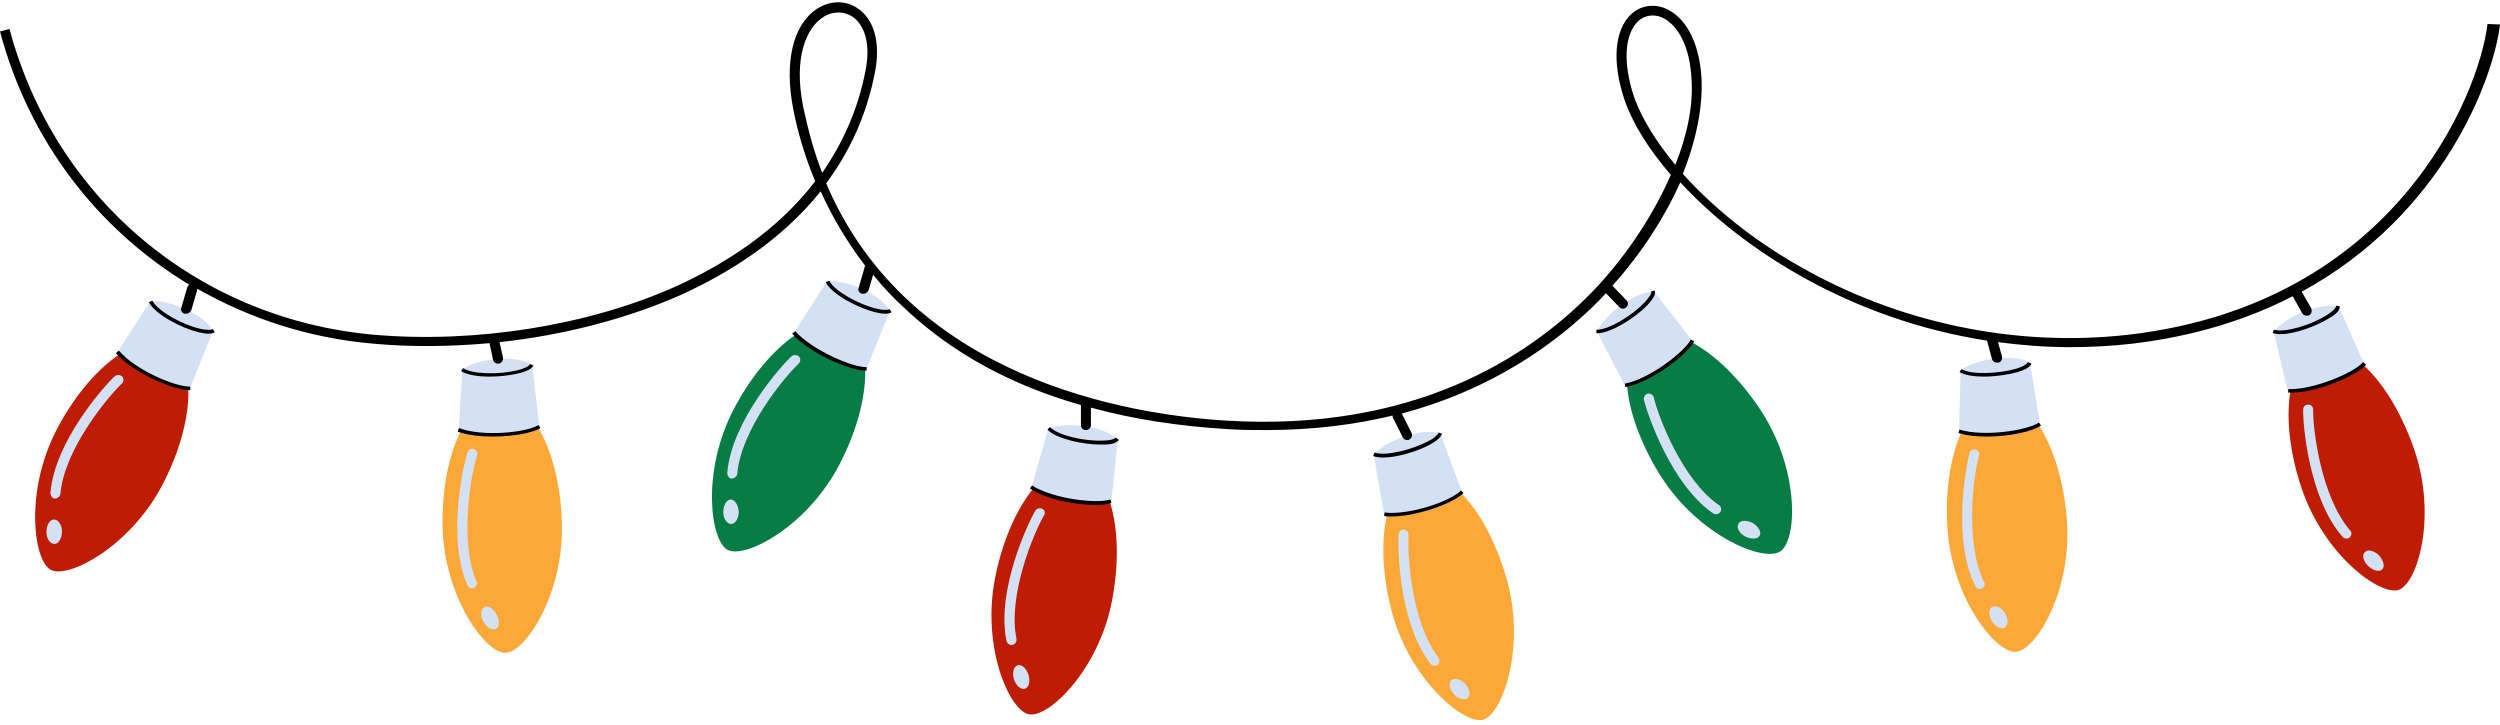
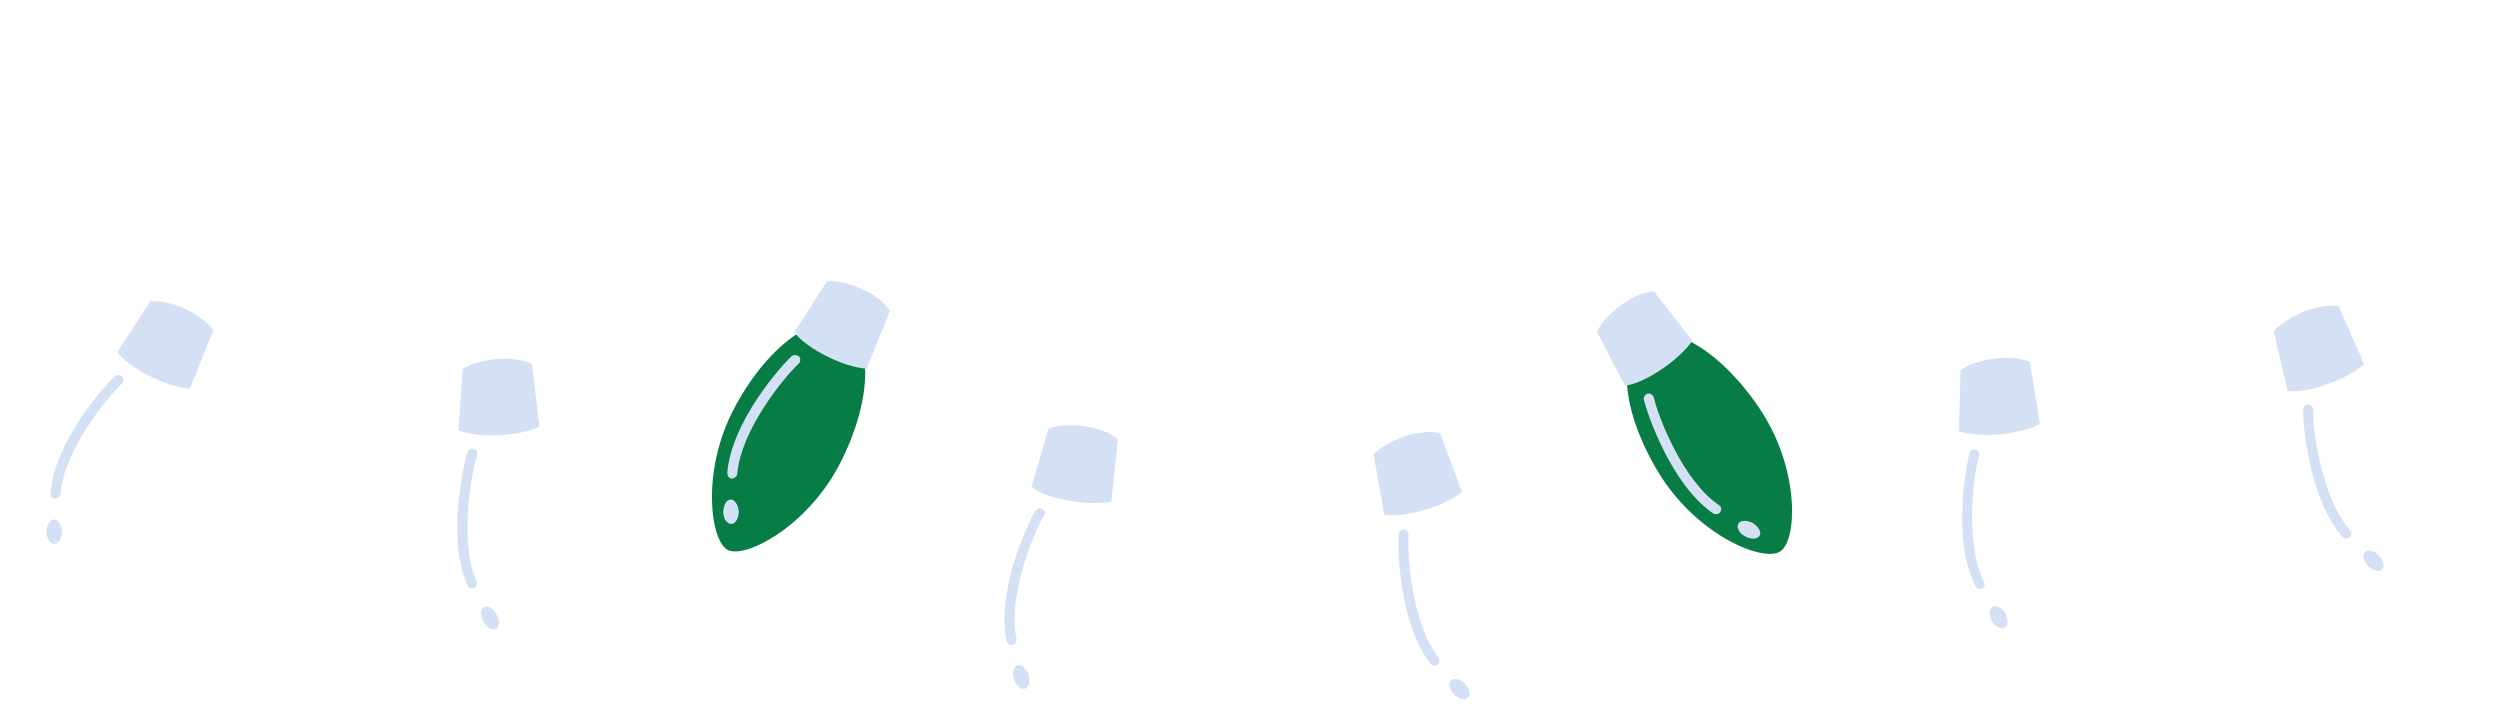
<svg xmlns="http://www.w3.org/2000/svg" height="145.1" preserveAspectRatio="xMidYMid meet" version="1.0" viewBox="0.0 -0.5 500.5 145.1" width="500.5" zoomAndPan="magnify">
  <g id="change1_1">
    <path d="M168,92.6c-6.5,12.4-18.8,18.8-22.3,17c-3.5-1.8-5.3-15.6,1.1-28s16.5-20,22.3-17 C175,67.6,174.5,80.2,168,92.6z M329,67.2c-5.6,3.6-3.9,16,3.6,27.8c7.6,11.8,20.4,17.1,23.8,14.9c3.4-2.2,3.9-16-3.6-27.8 C345.2,70.3,334.6,63.6,329,67.2z" fill="#087C45" />
  </g>
  <g id="change2_1">
-     <path d="M112.5,104.5c0.3,14-7.3,25.6-11.3,25.7c-4,0.1-12.2-11.1-12.6-25.1c-0.3-14,4.7-25.5,11.3-25.7 C106.5,79.2,112.2,90.5,112.5,104.5z M283.6,94.6c-6.4,1.7-8.5,14.1-4.9,27.6c3.7,13.5,14.4,22.4,18.2,21.4s8.5-14.1,4.9-27.6 C298.1,102.4,290,92.8,283.6,94.6z M400.1,79.3c-6.6,0.4-11.2,12.2-10.2,26.2c1,14,9.7,24.8,13.7,24.5c4-0.3,11.2-12.2,10.2-26.2 C412.8,89.8,406.7,78.8,400.1,79.3z" fill="#FCA838" />
-   </g>
+     </g>
  <g id="change3_1">
-     <path d="M32.5,96.6c-6.5,12.4-18.8,18.8-22.3,17c-3.5-1.8-5.3-15.6,1.1-28s16.5-20,22.3-17 C39.5,71.6,39,84.2,32.5,96.6z M215.8,92.7c-6.5-1.3-13.9,8.8-16.6,22.6c-2.7,13.8,2.9,26.5,6.8,27.2c3.9,0.8,13.9-8.8,16.6-22.6 S222.3,94,215.8,92.7z M464,69.4c-6.3,2.1-7.7,14.6-3.2,27.9c4.5,13.3,15.6,21.5,19.4,20.3c3.8-1.3,7.7-14.6,3.2-27.9 S470.3,67.3,464,69.4z" fill="#BF1C06" />
-   </g>
+     </g>
  <g id="change4_1">
    <path d="M106.5,72.4l1.5,12.5c-4,2-12.6,2.4-16.2,0.7l0.8-12.2C95.6,71.4,102.6,70.4,106.5,72.4z M96.9,121.1 c-0.7,0.4-0.8,1.7-0.1,2.9c0.7,1.2,1.8,1.8,2.5,1.4s0.8-1.7,0.1-2.9C98.7,121.2,97.6,120.6,96.9,121.1z M95.5,90.7 c0.2-0.5-0.1-1.1-0.6-1.3c-0.5-0.2-1.1,0.1-1.3,0.6c-0.8,2.5-4.2,17.3,0,26.7c0.2,0.4,0.5,0.6,0.9,0.6c0.1,0,0.3,0,0.4-0.1 c0.5-0.2,0.7-0.8,0.5-1.3C91.9,107.9,94.3,94.4,95.5,90.7z M30.1,59.8L23.5,70c2.4,3.3,10.1,7.1,14.5,7.3l4.7-11.6 C40.3,62,33.7,59.5,30.1,59.8z M10.8,103.5c-0.8,0-1.5,1.1-1.5,2.5c0,1.3,0.7,2.4,1.6,2.4c0.8,0,1.5-1.1,1.5-2.5 C12.4,104.6,11.7,103.5,10.8,103.5z M23,74.8c-2,1.8-12.1,13.1-12.9,23.4c0,0.4,0.2,0.8,0.5,1c0.1,0.1,0.3,0.1,0.4,0.1 c0.5,0,1-0.4,1.1-0.9c0.7-8.8,9.4-19.4,12.3-22.1c0.4-0.4,0.4-1,0.1-1.4C24.1,74.5,23.4,74.5,23,74.8z M165.6,55.8L159,66 c2.4,3.3,10.1,7.1,14.5,7.3l4.7-11.6C175.8,58,169.2,55.5,165.6,55.8z M146.3,99.5c-0.8,0-1.5,1.1-1.5,2.5c0,1.3,0.7,2.4,1.6,2.4 c0.8,0,1.5-1.1,1.5-2.5C147.8,100.6,147.1,99.5,146.3,99.5z M158.5,70.8c-2,1.8-12.1,13.1-12.9,23.4c0,0.4,0.2,0.8,0.5,1 c0.1,0.1,0.3,0.1,0.4,0.1c0.5,0,1-0.4,1.1-0.9c0.7-8.8,9.4-19.4,12.3-22.1c0.4-0.4,0.4-1,0.1-1.4C159.5,70.5,158.9,70.5,158.5,70.8z M209.9,85.3L206.5,97c3.2,2.5,11.7,3.9,16,2.9l1.3-12.5C220.3,84.5,213.3,84,209.9,85.3z M203.7,132.7c-0.8,0.3-1.1,1.5-0.7,2.8 s1.4,2.1,2.2,1.9c0.8-0.3,1.1-1.5,0.7-2.8C205.5,133.3,204.5,132.4,203.7,132.7z M208.7,101.4c-0.5-0.3-1.1-0.1-1.4,0.3 c-1.4,2.3-7.9,16-5.8,26.1c0.1,0.4,0.4,0.7,0.8,0.8c0.1,0,0.3,0,0.4,0c0.5-0.1,0.9-0.6,0.8-1.2c-1.8-8.7,3.5-21.3,5.5-24.7 C209.3,102.3,209.2,101.6,208.7,101.4z M288.3,86.2c-4.3-1-10.9,1.6-13.3,4.3l2.1,12c4,0.8,12.2-1.7,15.6-4.5L288.3,86.2z M290.5,135.7c-0.6,0.6-0.3,1.8,0.6,2.8c0.9,1,2.2,1.3,2.8,0.7c0.6-0.6,0.3-1.8-0.6-2.8S291.2,135.2,290.5,135.7z M282,106.6 c0-0.5-0.4-1-0.9-1.1c-0.6,0-1,0.4-1.1,0.9c-0.2,2.6,0,17.8,6.4,26c0.2,0.3,0.7,0.4,1,0.4c0.1,0,0.3-0.1,0.4-0.2 c0.4-0.3,0.5-1,0.2-1.4C282.6,124.2,281.7,110.5,282,106.6z M338.8,67.7l-7.7-9.9c-4.4,0.4-9.9,4.8-11.4,8.1l5.6,10.8 C329.3,76.3,336.4,71.4,338.8,67.7z M350.9,104.2c-1.2-0.6-2.5-0.6-2.9,0.2c-0.4,0.7,0.2,1.9,1.4,2.5c1.2,0.6,2.5,0.6,2.9-0.2 C352.7,106,352,104.9,350.9,104.2z M331.1,79.1c-0.1-0.5-0.7-0.9-1.2-0.8c-0.5,0.1-0.9,0.7-0.8,1.2c0.6,2.6,5.4,17,13.9,22.8 c0.3,0.2,0.8,0.2,1.1,0c0.1-0.1,0.2-0.2,0.3-0.3c0.3-0.5,0.2-1.1-0.3-1.4C336.9,95.7,332,83,331.1,79.1z M392.5,73.6l-0.3,12.2 c3.7,1.5,12.3,0.7,16.2-1.4l-2-12.4C402.3,70.2,395.4,71.5,392.5,73.6z M398.8,121c-0.7,0.5-0.7,1.7,0,2.9c0.7,1.1,1.9,1.7,2.6,1.2 c0.7-0.5,0.7-1.7,0-2.9C400.7,121.1,399.5,120.6,398.8,121z M396.2,90.7c0.2-0.5-0.2-1.1-0.7-1.2c-0.5-0.2-1.1,0.2-1.2,0.7 c-0.7,2.6-3.5,17.5,1.2,26.7c0.2,0.4,0.6,0.6,0.9,0.5c0.1,0,0.3,0,0.4-0.1c0.5-0.2,0.7-0.8,0.4-1.3 C393.3,108.1,395.1,94.5,396.2,90.7z M468.2,60.8c-4.4-0.7-10.8,2.3-13,5.1l2.8,11.9c4,0.5,12.1-2.4,15.3-5.4L468.2,60.8z M476.2,110.6c-1-0.9-2.3-1.2-2.8-0.5c-0.6,0.6-0.2,1.9,0.8,2.8c1,0.9,2.3,1.2,2.8,0.5C477.5,112.8,477.1,111.6,476.2,110.6z M463.1,81.5c0-0.6-0.4-1-1-1c-0.6,0-1,0.4-1,1c-0.1,2.7,1.1,17.8,7.9,25.5c0.3,0.3,0.7,0.4,1,0.3c0.1,0,0.3-0.1,0.4-0.2 c0.4-0.4,0.5-1,0.1-1.4C464.7,99,463,85.4,463.1,81.5z" fill="#D4E1F4" />
  </g>
  <g id="change5_1">
-     <path d="M498,4.3c-1.7,14.2-18.5,56-71.8,62.2c-22.6,2.6-46.2-2.3-66.3-13.9c-9.1-5.2-17.1-11.7-23-18.3c3-7.5,4.1-14.4,3.7-19.7 c-0.5-6.9-3.3-11.9-7.4-13.5c-2.4-0.9-4.9-0.4-6.7,1.3c-3.3,3.2-3.8,9.5-1.3,17c1.5,4.5,4.7,9.8,9.3,15.1c-3.9,9-10,17.6-16.1,23.8 c-12.7,12.9-35.6,27.7-73,25.4c-19.6-1.2-63.4-8.4-80-47.5c4.6-6.2,8.1-13.5,9.8-22.4c1.1-5.8-0.2-10.5-3.6-12.7 c-2.4-1.6-5.5-1.5-8.1,0.2c-4.8,3.2-6.5,10.7-4.7,20c0.8,4.2,2.2,9.2,4.4,14.5c-7.8,10.2-18.6,16.8-27.8,21 c-17.6,7.9-40.3,11.5-60.7,9.7C39.6,63.3,11,39.3,1.9,5.3L0,5.8c5.8,21.8,19.5,39.6,37.9,50.7c-0.2,0.1-0.3,0.3-0.4,0.5l-1.2,4.1 c-0.2,0.5,0.1,1.1,0.7,1.2c0.1,0,0.2,0,0.3,0c0.4,0,0.8-0.3,1-0.7l1.2-4.1c0-0.1,0-0.1,0-0.2c10.5,6,22.4,9.9,35.2,11 c7.6,0.7,15.5,0.6,23.3-0.1l0.7,3.3c0.1,0.5,0.5,0.8,1,0.8c0.1,0,0.1,0,0.2,0c0.5-0.1,0.9-0.7,0.8-1.2l-0.7-3.1 c12.9-1.4,25.6-4.7,36.4-9.5c9.2-4.2,19.9-10.7,27.9-20.7c2.2,4.9,5.1,9.9,8.9,14.9c-0.1,0.1-0.1,0.2-0.1,0.3l-1.2,4.1 c-0.2,0.5,0.1,1.1,0.7,1.2c0.1,0,0.2,0,0.3,0c0.4,0,0.8-0.3,1-0.7l0.9-3.1c1.9,2.4,4.1,4.7,6.5,6.9c9.4,8.8,21.1,15.2,35.1,19.2l0,4 c0,0.6,0.4,1,1,1c0,0,0,0,0,0c0.5,0,1-0.4,1-1l0-3.5c8.3,2.3,17.4,3.7,27.2,4.3c2.7,0.2,5.3,0.2,7.9,0.2c9.4,0,17.8-1.1,25.3-2.9 c0,0.2,0,0.4,0.1,0.5l1.9,3.8c0.2,0.4,0.5,0.6,0.9,0.6c0.1,0,0.3,0,0.4-0.1c0.5-0.2,0.7-0.8,0.5-1.3l-1.9-3.8c0,0-0.1-0.1-0.1-0.1 c18.4-4.9,31.3-14.3,39.7-22.8c0.4-0.4,0.8-0.9,1.2-1.3l2.7,2.8c0.2,0.2,0.5,0.3,0.7,0.3c0.2,0,0.5-0.1,0.7-0.3c0.4-0.4,0.4-1,0-1.4 l-2.8-2.9c6.1-6.8,10.6-14,13.6-20.7c12.5,13.6,34.3,27.5,61.4,31.7l1,3.7c0.1,0.4,0.5,0.7,1,0.7c0.1,0,0.2,0,0.3,0 c0.5-0.1,0.8-0.7,0.7-1.2l-0.8-2.9c4.6,0.6,9.4,1,14.3,1c4.1,0,8.3-0.2,12.6-0.7c12.6-1.5,23.2-4.9,32.1-9.5l1.9,3.4 c0.2,0.3,0.5,0.5,0.9,0.5c0.2,0,0.3,0,0.5-0.1c0.5-0.3,0.6-0.9,0.4-1.4l-1.9-3.3c28.3-15.4,38.4-42.6,39.7-53.5L498,4.3z M160.8,20.9c-2-10,0.7-15.8,3.9-17.9c1-0.7,2.1-1,3.2-1c1,0,1.9,0.3,2.7,0.8c2.6,1.7,3.7,5.7,2.7,10.7c-1.5,8-4.7,14.8-8.7,20.6 C163,30,161.8,25.6,160.8,20.9z M335.4,32.5c-3.9-4.7-6.8-9.4-8.3-13.7c-2.2-6.7-1.9-12.3,0.8-15c0.8-0.8,1.9-1.2,3-1.2 c0.5,0,1.1,0.1,1.6,0.3c2.6,1,5.6,4.6,6.1,11.8C339.1,20.4,337.8,26.5,335.4,32.5z M104,74.2c-1.6,0.4-3.7,0.7-5.9,0.7 c-2.3,0-4.5-0.3-5.8-1.1l0.4-0.6c2,1.3,7.5,1.3,11,0.4c1.3-0.3,2.2-0.8,2.4-1.2l0.7,0.3C106.6,73.2,105.6,73.8,104,74.2z M107.8,84.6l0.4,0.6c-1.6,1-5.6,1.7-9.6,1.7c-2.5,0-5.1-0.3-7-1l0.3-0.7C96.6,87,105.4,86.1,107.8,84.6z M42.6,65.4L43,66 c-0.3,0.2-0.7,0.3-1.3,0.3c-0.5,0-1.2-0.1-2-0.3c-3.3-0.8-8.6-3.5-9.9-6l0.7-0.3c1.1,2.1,6,4.8,9.5,5.6 C41.2,65.6,42.2,65.6,42.6,65.4z M38.1,76.9l0,0.7c-0.1,0-0.1,0-0.2,0c-3.2,0-11.3-3.5-14.7-7.4l0.6-0.5 C27.1,73.6,35.2,77,38.1,76.9z M178.1,61.4l0.4,0.6c-0.3,0.2-0.7,0.3-1.3,0.3c-0.5,0-1.2-0.1-2-0.3c-3.3-0.8-8.6-3.5-9.9-6l0.7-0.3 c1.1,2.1,6,4.8,9.5,5.6C176.7,61.6,177.7,61.6,178.1,61.4z M173.5,73l0,0.7c-0.1,0-0.1,0-0.2,0c-3.2,0-11.3-3.5-14.7-7.4l0.6-0.5 C162.6,69.6,170.7,73.1,173.5,73z M223.4,87.1l0.6,0.5c-0.5,0.6-1.5,0.9-3.1,0.9c-0.2,0-0.4,0-0.6,0c-3.4,0-8.8-1.1-10.6-3l0.5-0.5 c1.6,1.7,7.1,2.9,10.7,2.7C222.2,87.7,223.2,87.4,223.4,87.1z M222.3,99.5l0.2,0.7c-0.7,0.2-1.8,0.4-3.1,0.4c-4,0-9.9-1.1-13.2-3.3 l0.4-0.6C210.9,99.4,219.6,100.4,222.3,99.5z M286.3,88.5c-2.4,1.3-6.5,2.6-9.4,2.6c-0.8,0-1.4-0.1-2-0.3l0.3-0.7 c2.2,0.8,7.6-0.6,10.8-2.3c1.2-0.6,1.9-1.3,2-1.7l0.7,0.2C288.5,87,287.7,87.7,286.3,88.5z M292.5,97.7l0.5,0.5 c-2,2-9.2,4.7-14.5,4.7c-0.5,0-1,0-1.4-0.1l0.1-0.7C282.2,102.7,290.5,99.8,292.5,97.7z M329.8,60.6c-2.3,2.4-7.2,5.6-10,5.6 c-0.1,0-0.1,0-0.2,0l0-0.7c2.4,0.1,7.1-2.8,9.6-5.4c0.9-1,1.5-1.8,1.4-2.3l0.7-0.1C331.5,58.5,330.9,59.4,329.8,60.6z M338.5,67.5 l0.7,0.3c-1.4,2.7-8.6,8.2-13.8,9.2l-0.1-0.7C330.1,75.4,337.1,70.1,338.5,67.5z M397.1,74.9c-1.9,0-3.7-0.3-4.8-0.9l0.4-0.6 c2,1.2,7.6,0.9,11-0.1c1.3-0.4,2.1-0.9,2.3-1.3l0.7,0.3c-0.3,0.7-1.2,1.2-2.8,1.7C402.1,74.5,399.5,74.9,397.1,74.9z M408.2,84.1 l0.4,0.6c-1.7,1.2-6.4,2.2-10.8,2.2c-2.1,0-4.1-0.2-5.7-0.7l0.2-0.7C397.1,87,405.8,85.7,408.2,84.1z M466.3,63.2 c-2.4,1.5-6.8,3.2-9.8,3.2c-0.5,0-1-0.1-1.5-0.2l0.2-0.7c2.3,0.7,7.6-1,10.6-2.9c1.1-0.7,1.9-1.4,1.9-1.9l0.7,0.1 C468.5,61.6,467.7,62.4,466.3,63.2z M473.1,72l0.6,0.5c-1.9,2.2-9.7,5.6-15,5.6c-0.2,0-0.4,0-0.6,0l0-0.7 C463,77.6,471.2,74.2,473.1,72z" fill="inherit" />
-   </g>
+     </g>
</svg>